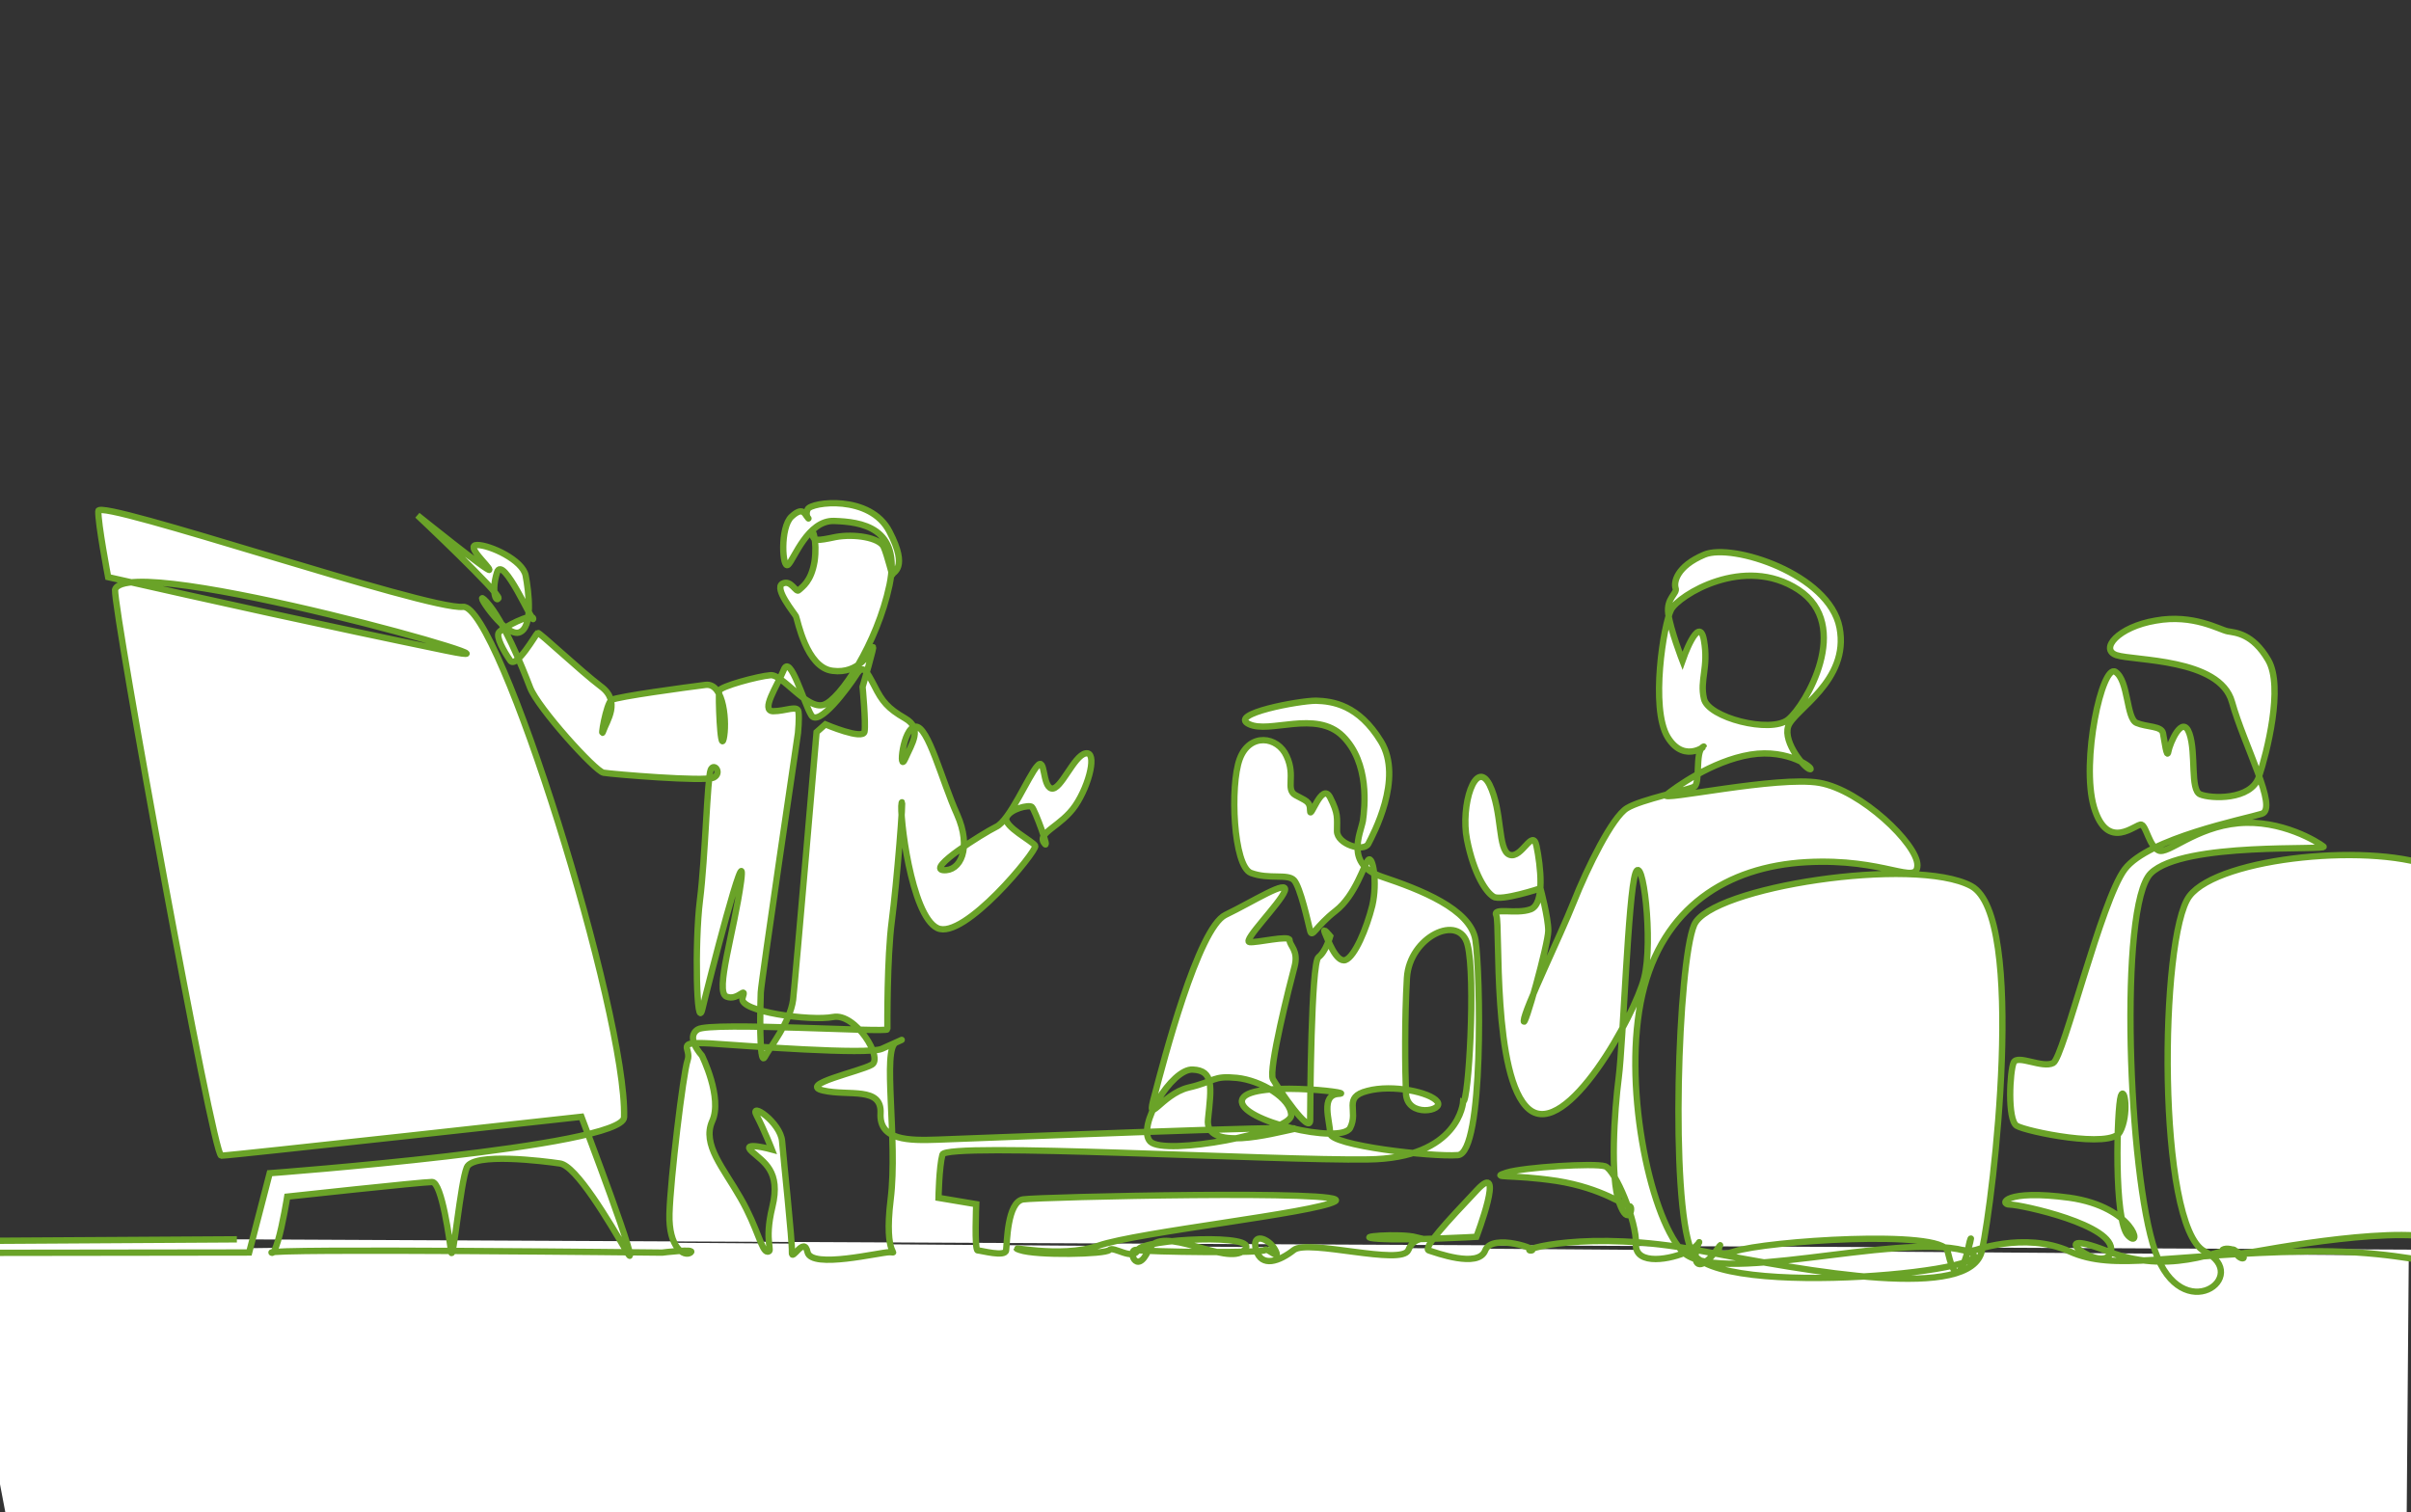
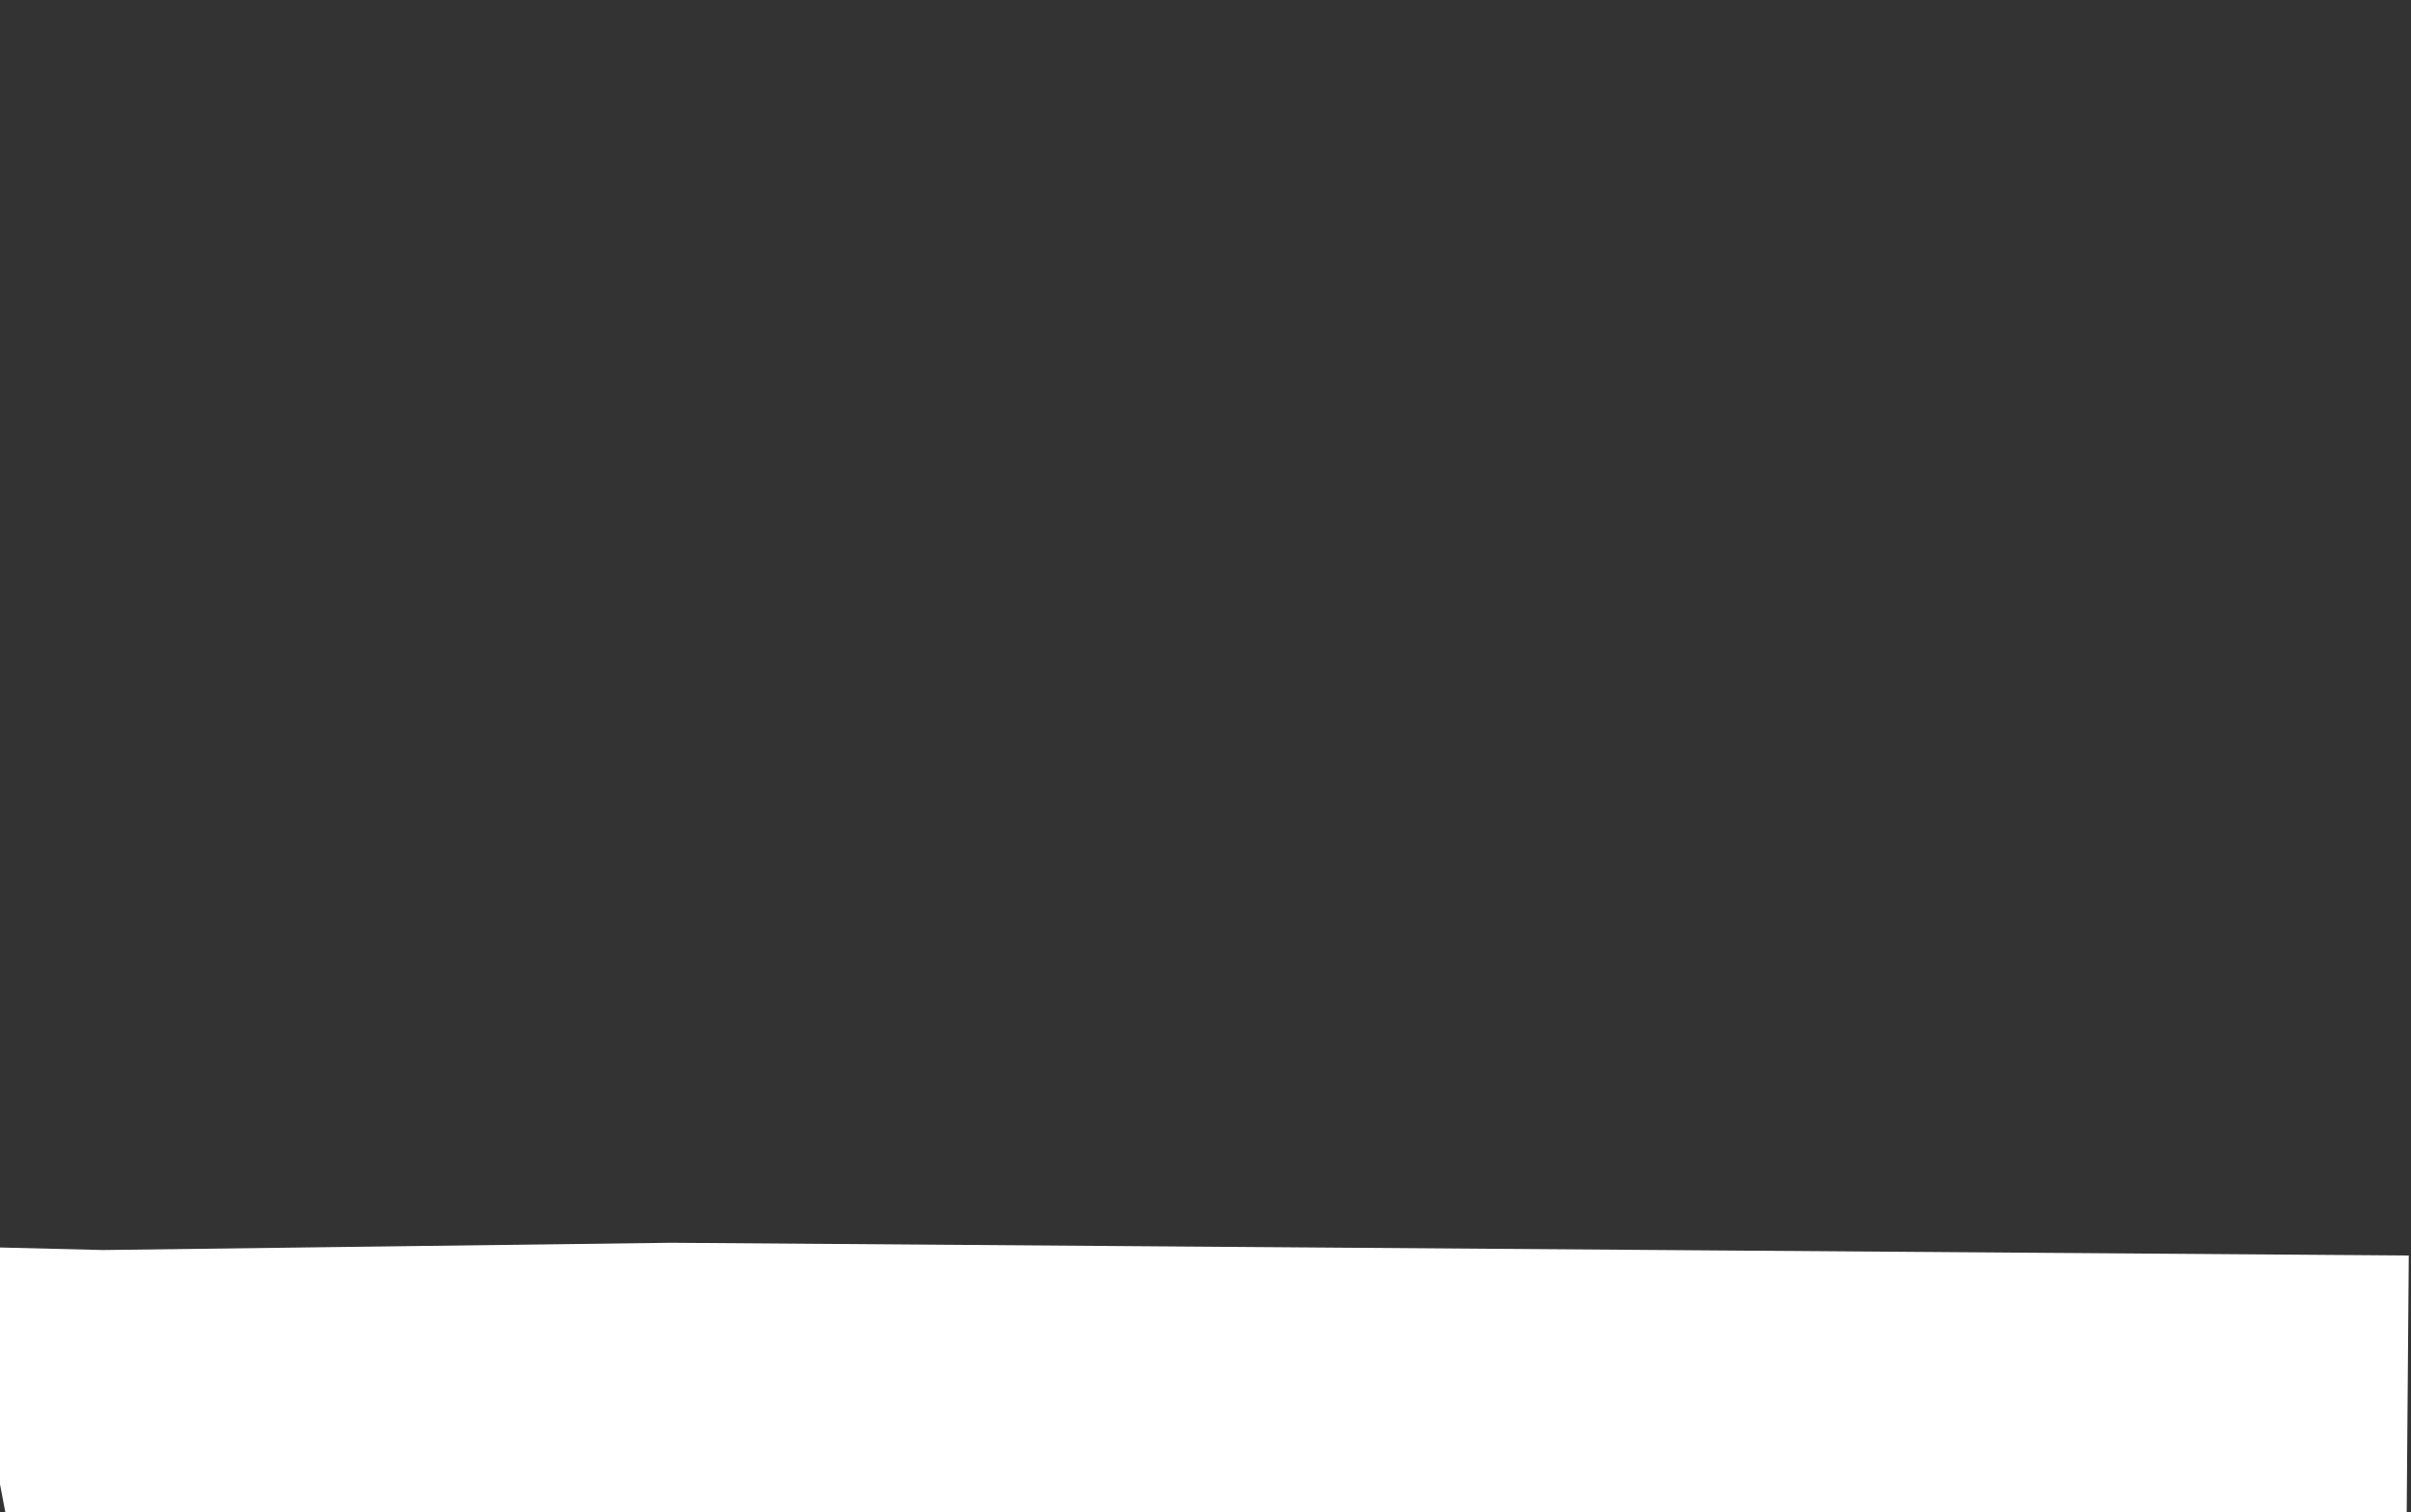
<svg xmlns="http://www.w3.org/2000/svg" version="1.1" id="レイヤー_1" x="0" y="0" viewBox="0 0 381 239" xml:space="preserve">
  <rect x="0" y="0" width="381" height="239" fill="#333333" stroke="none" />
  <style />
  <switch>
    <g fill="#fff">
      <path d="M380.32 239.36H.91l-8.06-42.38 23.45.58 89.75-1.15 274.6 2.02z" />
-       <path d="M37.43 195.87l-89.79.54c-15.55 3.77-24.9-2.69-24.9-2.69L-99 197.95c11.29.23 138.37 0 138.37 0l3.25-12.53s55.84-4.15 56-8.84c.46-16.23-19.8-81.21-25.45-80.67S15.62 78.75 15.54 80.75c-.08 1.92 1.55 10.46 1.55 10.46 16.32 3.69 33.95 7.61 53.37 11.61 18.95 3.92-50.5-15.92-52.28-9.61-.15 3.61 15.47 89.44 16.78 89.44 1.31 0 56.92-6.15 56.92-6.15s9.98 26.22 7.19 21.38c-2.78-4.77-8.04-13.69-10.6-14-2.55-.38-13.69-1.77-14.7.62-1.01 2.38-2.17 15.15-2.47 13.38-.23-1.69-1.47-11.07-3.02-11.07-1.62 0-22.89 2.31-22.89 2.31s-.7 4.38-1.47 7c-.39 1.23-.7 2.08-1.01 1.85-.93-.69 61.72 0 61.72 0s5.49-.69 4.49 0c-1.01.69-3.48-.77-3.33-6.15s2.17-22.22 2.86-24.22c.7-2-2.17-3 3.56-2.69 5.65.38 24.9 1.85 27.15.85s4.41-2 2.24-1c-2.24 1 .31 15.38-.85 24.76-1.16 9.46 1.47 8.38-.15 8.38-1.55 0-12.37 2.69-12.99 0-.54-2.69-2.55 1.69-2.47 0 .08-1.69-1.31-14.53-1.55-17.53s-5.26-6.38-4.02-4.08c1.24 2.38 2.4 5.38 2.4 5.38s-5.03-1.38-3.17.31c1.86 1.69 4.64 3.08 3.25 8.77-1.39 5.69.23 7.07-.77 7.07-.93 0-1.55-3.77-4.25-8.46-2.71-4.77-6.11-8.46-4.49-12.15 1.7-3.69-1.62-10.38-1.62-10.38s-2.71-2.92-.62-4.15c2.09-1.23 29.93.54 29.93 0s-.08-11.23.7-17.15c.77-5.84 1.93-20.22 1.55-18.61-.39 1.61 1.47 17.76 5.65 19.76 4.18 2 15.78-12.23 15.47-13-.31-.69-5.1-3.08-4.56-4.46s3.56-2.08 4.02-1.69c.46.38 3.02 7.31 1.93 5.69-1.16-1.61 2.71-2.61 4.95-5.92s3.48-8.61 1.62-8.23c-1.86.31-3.94 5.92-5.41 5.54s-.93-5.15-2.24-3.54c-1.39 1.54-4.33 8.61-6.5 9.61-2.17 1.08-10.98 6.61-8.35 6.84 2.71.23 4.56-3.46 2.17-8.84-2.4-5.31-4.56-14-6.57-13.84-2.01.15-2.71 7.54-1.62 5.08 1.08-2.46 2.78-4.77 0-6.38-2.78-1.61-3.64-2.69-4.87-5.15-1.31-2.46-1.78-3.54-2.94-1.61-1.24 1.92-5.88 8.23-7.04 6.23-1.16-1.92-3.33-9.77-4.33-7.15-1.08 2.61-3.71 6.46-1.7 6.54 2.01 0 3.87-1 4.02.08.15 1.08-.08 3.38-.08 3.38s-5.8 39.22-5.88 40.99c-.08 1.77-.31 11.84.62 10.23.85-1.61 4.02-5.54 4.49-9.07.39-3.54 3.71-42.3 3.71-42.3l1.39-1.23s5.96 2.54 6.19 1.15c.23-1.38-.31-7.07-.31-7.07s2.01-6.92 1.62-6.23c-.39.69-2.17 4.23-6.34 3.69-4.18-.46-5.57-8.15-5.8-8.61-.23-.46-3.48-4.38-2.17-5.15 1.39-.77 2.17 1.54 2.63 1 .54-.54 1.93-1.31 2.47-4.54.46-3.23-.39-5.46-.31-4.31.08 1.15.7 1.08 3.64.46 2.94-.54 6.88.08 7.58 1.54.62 1.38 1.39 4.77 1.39 4.38 0-.38 2.63-.85-.46-6.77-3.02-5.92-12.37-4.69-12.92-3.54-.54 1.15.46 1.77 0 1.31-.46-.46-.7-1.85-2.55-.15-1.86 1.69-1.47 8.46-.54 7.61.93-.85 3.09-7.07 7.27-6.92 4.18.15 10.67.92 8.74 10.15-1.93 9.15-7.81 18.15-10.44 18.92-2.63.77-6.42-4.84-8.35-4.69s-7.97 1.77-8.12 2.46c-.15.69.15 9.92.7 7.61.54-2.31.15-8.92-2.86-8.54-3.02.38-13.92 1.85-14.85 2.38-.85.54-1.86 6.54-1.31 4.92.54-1.61 2.86-4.69-.39-7.07-3.25-2.46-9.75-8.61-9.98-8.46-.23.15-3.4 5.77-4.33 4.38-1.01-1.46-2.32-3.77-1.78-4.46s5.34-3.23 5.41-2.15c.08 1.08-4.8-10.3-5.72-7.31-.93 3-.15 4.77.23 4.08s-12.8-13.11-12.8-13.11 11.37 9.15 11.37 8.61-3.94-3.92-1.93-3.92 7.19 2.38 7.66 4.84c.46 2.46 1.24 8.31-1.08 9-2.4.69-7.73-7.69-5.1-4.84 2.63 2.85 5.65 10.3 6.88 13.53 1.24 3.23 10.29 13.23 11.6 13.46 1.31.23 16.01 1.46 17.4.77 1.39-.69.08-2.46-.46-1.23s-.85 13.84-1.7 20.61-.54 21.15.39 17.15c.93-3.92 7.12-28.15 6.11-20.15-1.08 8-4.18 17.46-2.32 18.23 1.86.77 3.25-1.92 2.55.23-.7 2.15 10.75 3.69 14.31 3s7.97 6.54 6.11 7.54c-1.86 1.08-11.76 3.15-7.66 4.08 4.02.92 9.28-.69 9.05 3.61-.23 4.31 4.49 4.31 9.05 4.15 4.56-.15 59.63-2.38 56.31-1.69-3.33.69-14.23 3.69-13.61-1.54.54-5.15.93-7.69-2.4-7.84-3.33-.23-8.97 9.07-6.73 11.38 2.32 2.31 22.2-1.46 22.27-4.15 0-2.69-4.8-5.54-8.59-5.92-3.87-.38-3.33.54-7.66 1.54-4.33 1.08-6.81 6.54-5.34 1.23 1.39-5.31 6.88-26.45 11.21-28.53 4.33-2.08 10.05-5.77 9.36-3.77-.7 1.92-6.73 7.92-5.57 8.07 1.16.15 6.34-1.15 6.34-.31 0 .92 1.47 1.61.77 4.23-.7 2.61-4.18 16.3-3.4 17.76.85 1.46 5.88 8.92 5.88 6.46s.15-24.84 1.31-25.76c1.16-.85 1.86-3.31 1.86-3.31s-1.31-1.61-.85-.54 1.78 4.77 3.25 4.31c1.47-.54 3.33-4.92 4.25-8.61.85-3.69.08-7.92-.62-7.23s-2.01 5.61-5.18 8.07-3.71 4.38-4.02 3.15c-.31-1.23-1.55-6.92-2.55-8-1.01-1.08-3.94-.08-6.81-1.15-2.78-1.08-3.33-13.77-1.78-17.99 1.55-4.23 6.03-3.61 7.42-.46 1.47 3.15-.23 5.23 1.39 6.15 1.62.92 2.32.92 2.32 2.46 0 1.61 1.86-4.69 3.17-2.08 1.31 2.61 1.08 3.15 1.08 5.31 0 2.08 4.25 3.38 4.95 2 .7-1.38 5.57-10.3 2.01-16.15-3.56-5.84-7.66-6.38-10.29-6.46-2.63 0-13.92 2.08-10.6 3.69 3.25 1.61 10.6-2.31 14.85 1.92s3.48 11.23 3.17 13.38c-.39 2.08-2.86 6.84 3.02 8.84 5.96 2 14 5.08 14.77 10 .77 4.92 1.39 33.68-2.78 33.99-4.18.31-20.26-1.54-20.19-3.46 0-1.92-1.62-6.08 1.39-6.23 3.02-.15-14.62-2.23-15.31 1-.7 3.23 15.7 7.07 17.09 4.38 1.39-2.69-1.24-4.84 2.71-5.84 4.02-1.08 9.98.23 11.06 1.69 1.16 1.46-4.8 2.61-4.95-1.31-.15-3.92-.23-11.69.15-18.23.39-6.54 8.35-10.3 9.59-5.23 1.31 5.15.15 24.99-.7 24.76 0 0-.54 9-15.08 9.15-14.62.23-66.67-2.77-67.21-.77-.54 2-.62 6.84-.62 6.84l5.96 1s-.31 7.31.23 7.31 4.33 1.08 4.49 0c.15-1.08.15-7.69 2.71-8.07 2.55-.38 52.52-1.54 49.27.31s-31.09 4.84-37.36 7c-6.19 2.15-15.16-.23-12.45.69 2.63.92 13.53.69 14.15 0s3.71 1.77 4.49 0 19.72-2.69 16.86 0c-2.78 2.69-13.15-4.31-15.16 0-1.93 4.31-3.48-.31-1.86 0s20.19.54 20.26 0c.15-.54 2.63 1.92 1.62 0-1.01-1.92-3.87-2.85-3.02 0s3.71 1.77 5.96 0c2.24-1.77 17.09 2.54 18.1 0 1.01-2.54 3.64-1.38 1.24-2-2.32-.69-10.75-.08-5.96.23 4.72.31 15.47-.31 15.47-.31s4.72-12.38.08-7.38c-4.72 5-8.66 9.23-7.58 9.54 1.01.31 7.81 2.85 8.89 0 1.08-2.85 8.97 0 7.19 0-1.86 0 8.74-3.38 26.61 0 17.79 3.38 43 8.07 44.7 0 1.78-8.07 7.12-52.83-1.7-57.6-8.89-4.77-41.22.15-43.78 6.15-2.55 6-3.79 43.3-.46 51.45 3.33 8.15 54.14 2.85 43.16 0-10.98-2.85-39.6 5.92-44.7 0-5.18-5.92-9.36-26.68-6.19-40.45 3.17-13.77 13.38-20.22 25.91-20.92 12.45-.69 17.56 3.77 17.56.46s-8.89-11.84-15.47-13c-6.57-1.15-25.52 3-24.21 1.92 1.31-1.08 7.19-5.38 13.3-6.38s10.13 2.31 9.44 2.31c-.77 0-4.33-4.23-3.48-6.77.85-2.61 9.75-7.15 8.12-15.61-1.62-8.46-16.94-13.38-21.35-11.54-4.41 1.85-4.87 4.38-4.56 5.31.31.85-1.47 1.54-1.16 4 .31 2.46 2.24 7.46 2.24 7.46s2.63-7.61 3.4-3.23c.77 4.31-.7 6.23 0 9.23.62 3 10.52 5.54 13.3 3.31 2.78-2.23 10.21-14.92 1.62-20.53s-18.95.92-20.11 3.15c-1.16 2.23-3.33 15.53-.54 20.15 2.78 4.54 6.65.77 5.49 1.61-1.16.85-.31 5.77-1.31 6.23-1.01.54-8.35 2-10.6 3.38-2.32 1.38-6.26 9.38-8.43 14.84-2.17 5.46-7.81 17-7.89 18.76 0 1.77 3.87-12.15 3.87-14.23s-1.24-6.69-1.24-6.69-6.26 2.08-7.42 1.31c-1.16-.69-3.09-3.54-4.18-9-1.08-5.46 1.39-12.92 3.56-8.69 2.09 4.23 1.24 10.38 3.17 11.07 1.93.69 3.64-4.31 4.25-1.38.62 3 1.39 9.15-.93 10-2.32.85-6.11-.38-5.41 1 .62 1.38-.7 25.76 5.18 30.61 5.88 4.84 16.71-14.92 18.18-20.76 1.47-5.77-.23-19.99-1.39-16.53-1.16 3.46-1.93 26.76-2.63 32.22-.7 5.46-1.39 15.76.08 19.84s2.32.54 1.62.54c-.7 0-4.25-2.85-11.52-4-7.27-1.08-10.75-.38-7.89-1.31 2.78-.85 13.84-1.54 15.55-1 1.62.54 5.03 8.77 4.87 12.3s5.72 2.38 8.2 1.15 1.86-2.54 1.31 0c-.46 2.54.93 2.85 3.09 0s-1.78 1.61 3.02 0 32.79-3.54 33.64 0c.85 3.54 1.7 5.15 3.17 0s-.85 1.08.62 0c0 0 8.28-3.23 15.47 0s15.55.38 37.74 0c22.04-.38 27.77 6.77 28.23-2.31.46-9.07 1.7-53.83-7.81-58.14s-34.49-1.92-39.21 4.31c-4.72 6.23-5.18 52.22 2.4 56.14s-3.56 12.15-7.81 0-5.8-54.68-.7-59.75c5.18-5.08 28.15-3.54 27.3-4.23-.85-.69-6.65-4.31-13.46-3.69-6.81.62-11.14 5-12.61 4.31-1.47-.69-1.93-3.85-2.71-4.08-.85-.23-5.34 4.46-7.5-2.77-2.09-7.23 1.31-22.76 3.4-21.38 2.09 1.38 1.7 7.38 3.33 8.07s3.94.46 4.18 1.61c.23 1.15.62 4.23.85 2.92s2.24-6 3.33-2.85.08 8.92 1.7 9.61c1.62.69 8.04 1 9.28-2.77 1.24-3.77 3.94-14.23 1.47-18.46-2.47-4.23-5.18-4.31-6.42-4.54-1.24-.23-5.41-2.77-11.37-1.69-5.96 1-8.89 4.54-6.19 5.46 2.71.92 16.32.46 18.25 7.38 1.93 6.92 7.35 16.84 4.72 17.69-2.71.85-17.94 3.85-21.66 8.77-3.71 4.92-9.67 29.68-11.29 30.61-1.7.92-5.65-1.38-6.26-.08-.62 1.38-1.01 9.07.46 10 1.47.92 14.93 3.69 16.32 1 1.47-2.69.77-7.46.15-5.69-.62 1.85-1.16 19.84 1.16 22.07 2.32 2.31 1.01-4.54-9.28-6-10.29-1.38-11.14 1.08-9.44 1.08s16.78 3.23 16.01 7.38c-.85 4.15-11.76-4.38-.54 0 11.14 4.38 19.72-1.61 20.19 0 .46 1.61 2.63 1.38.15 0-2.55-1.38-4.49 1.38 3.25 0s30.16-5 31.25 0c1.08 5 3.33 0 0 0s-6.65 1.15-2.94 0c1.55-.46 38.36.08 49.58 0" fill-rule="evenodd" clip-rule="evenodd" stroke="#6aa328" stroke-miterlimit="10" />
    </g>
  </switch>
</svg>